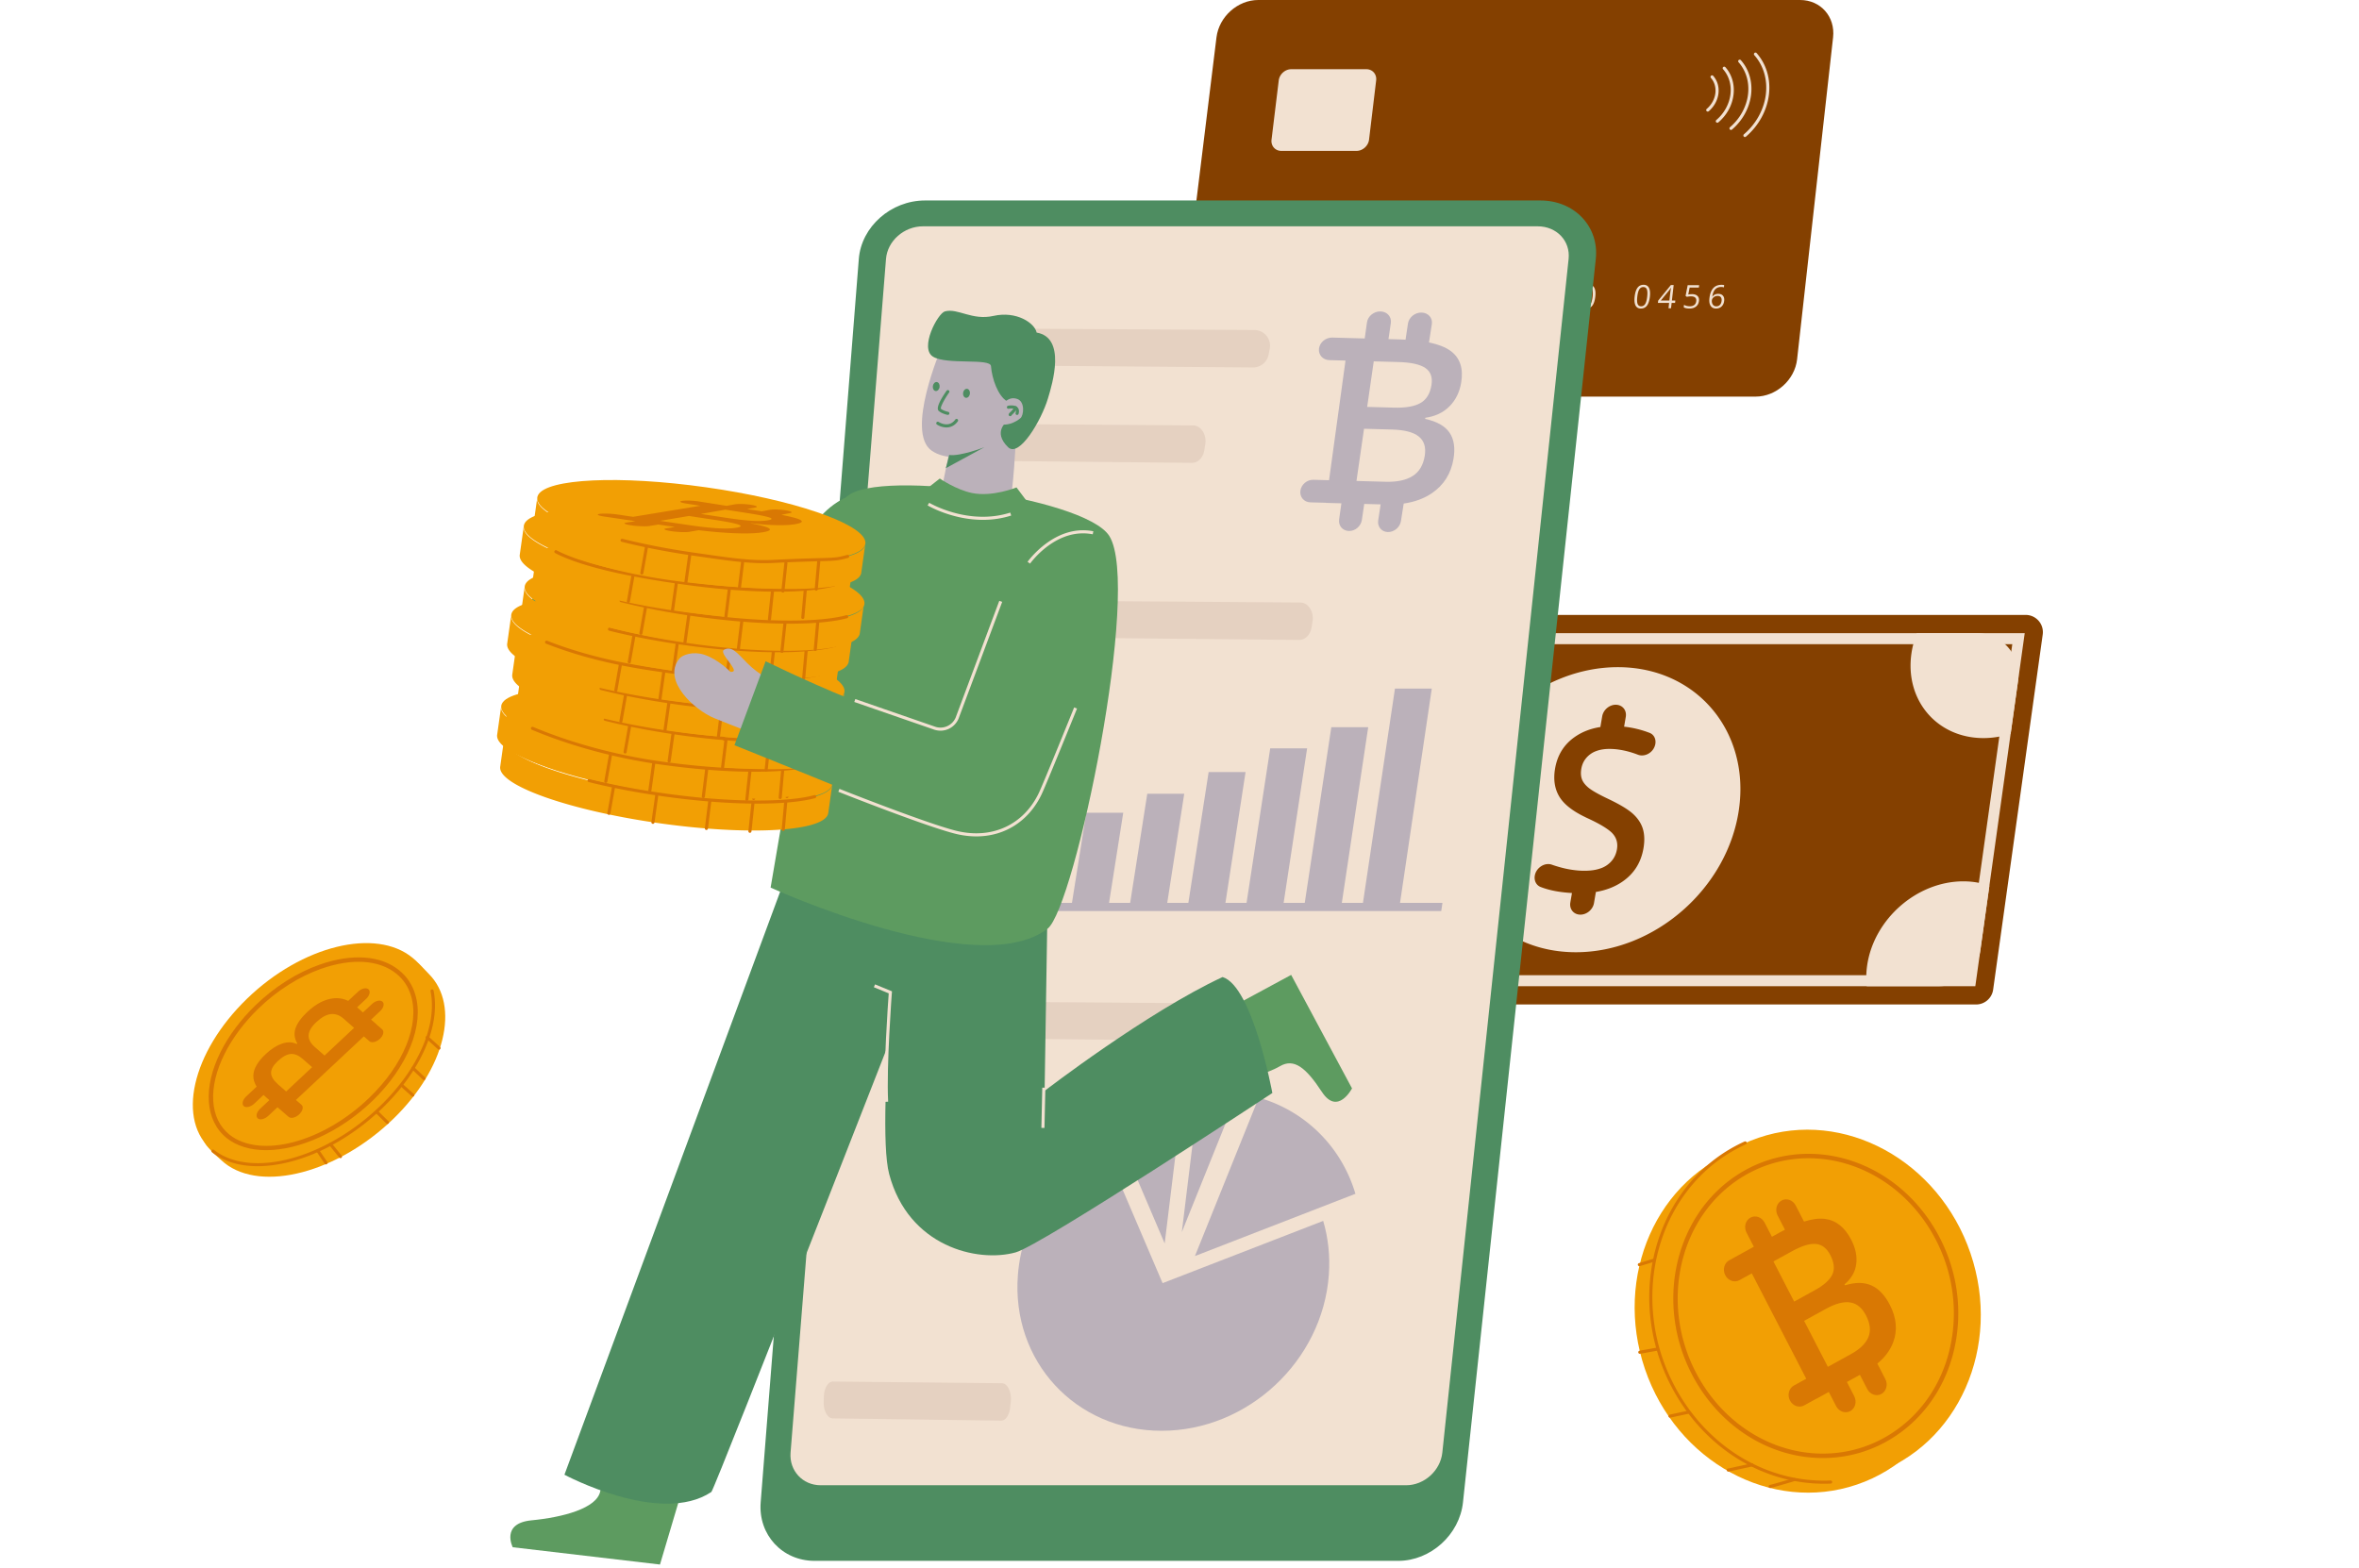
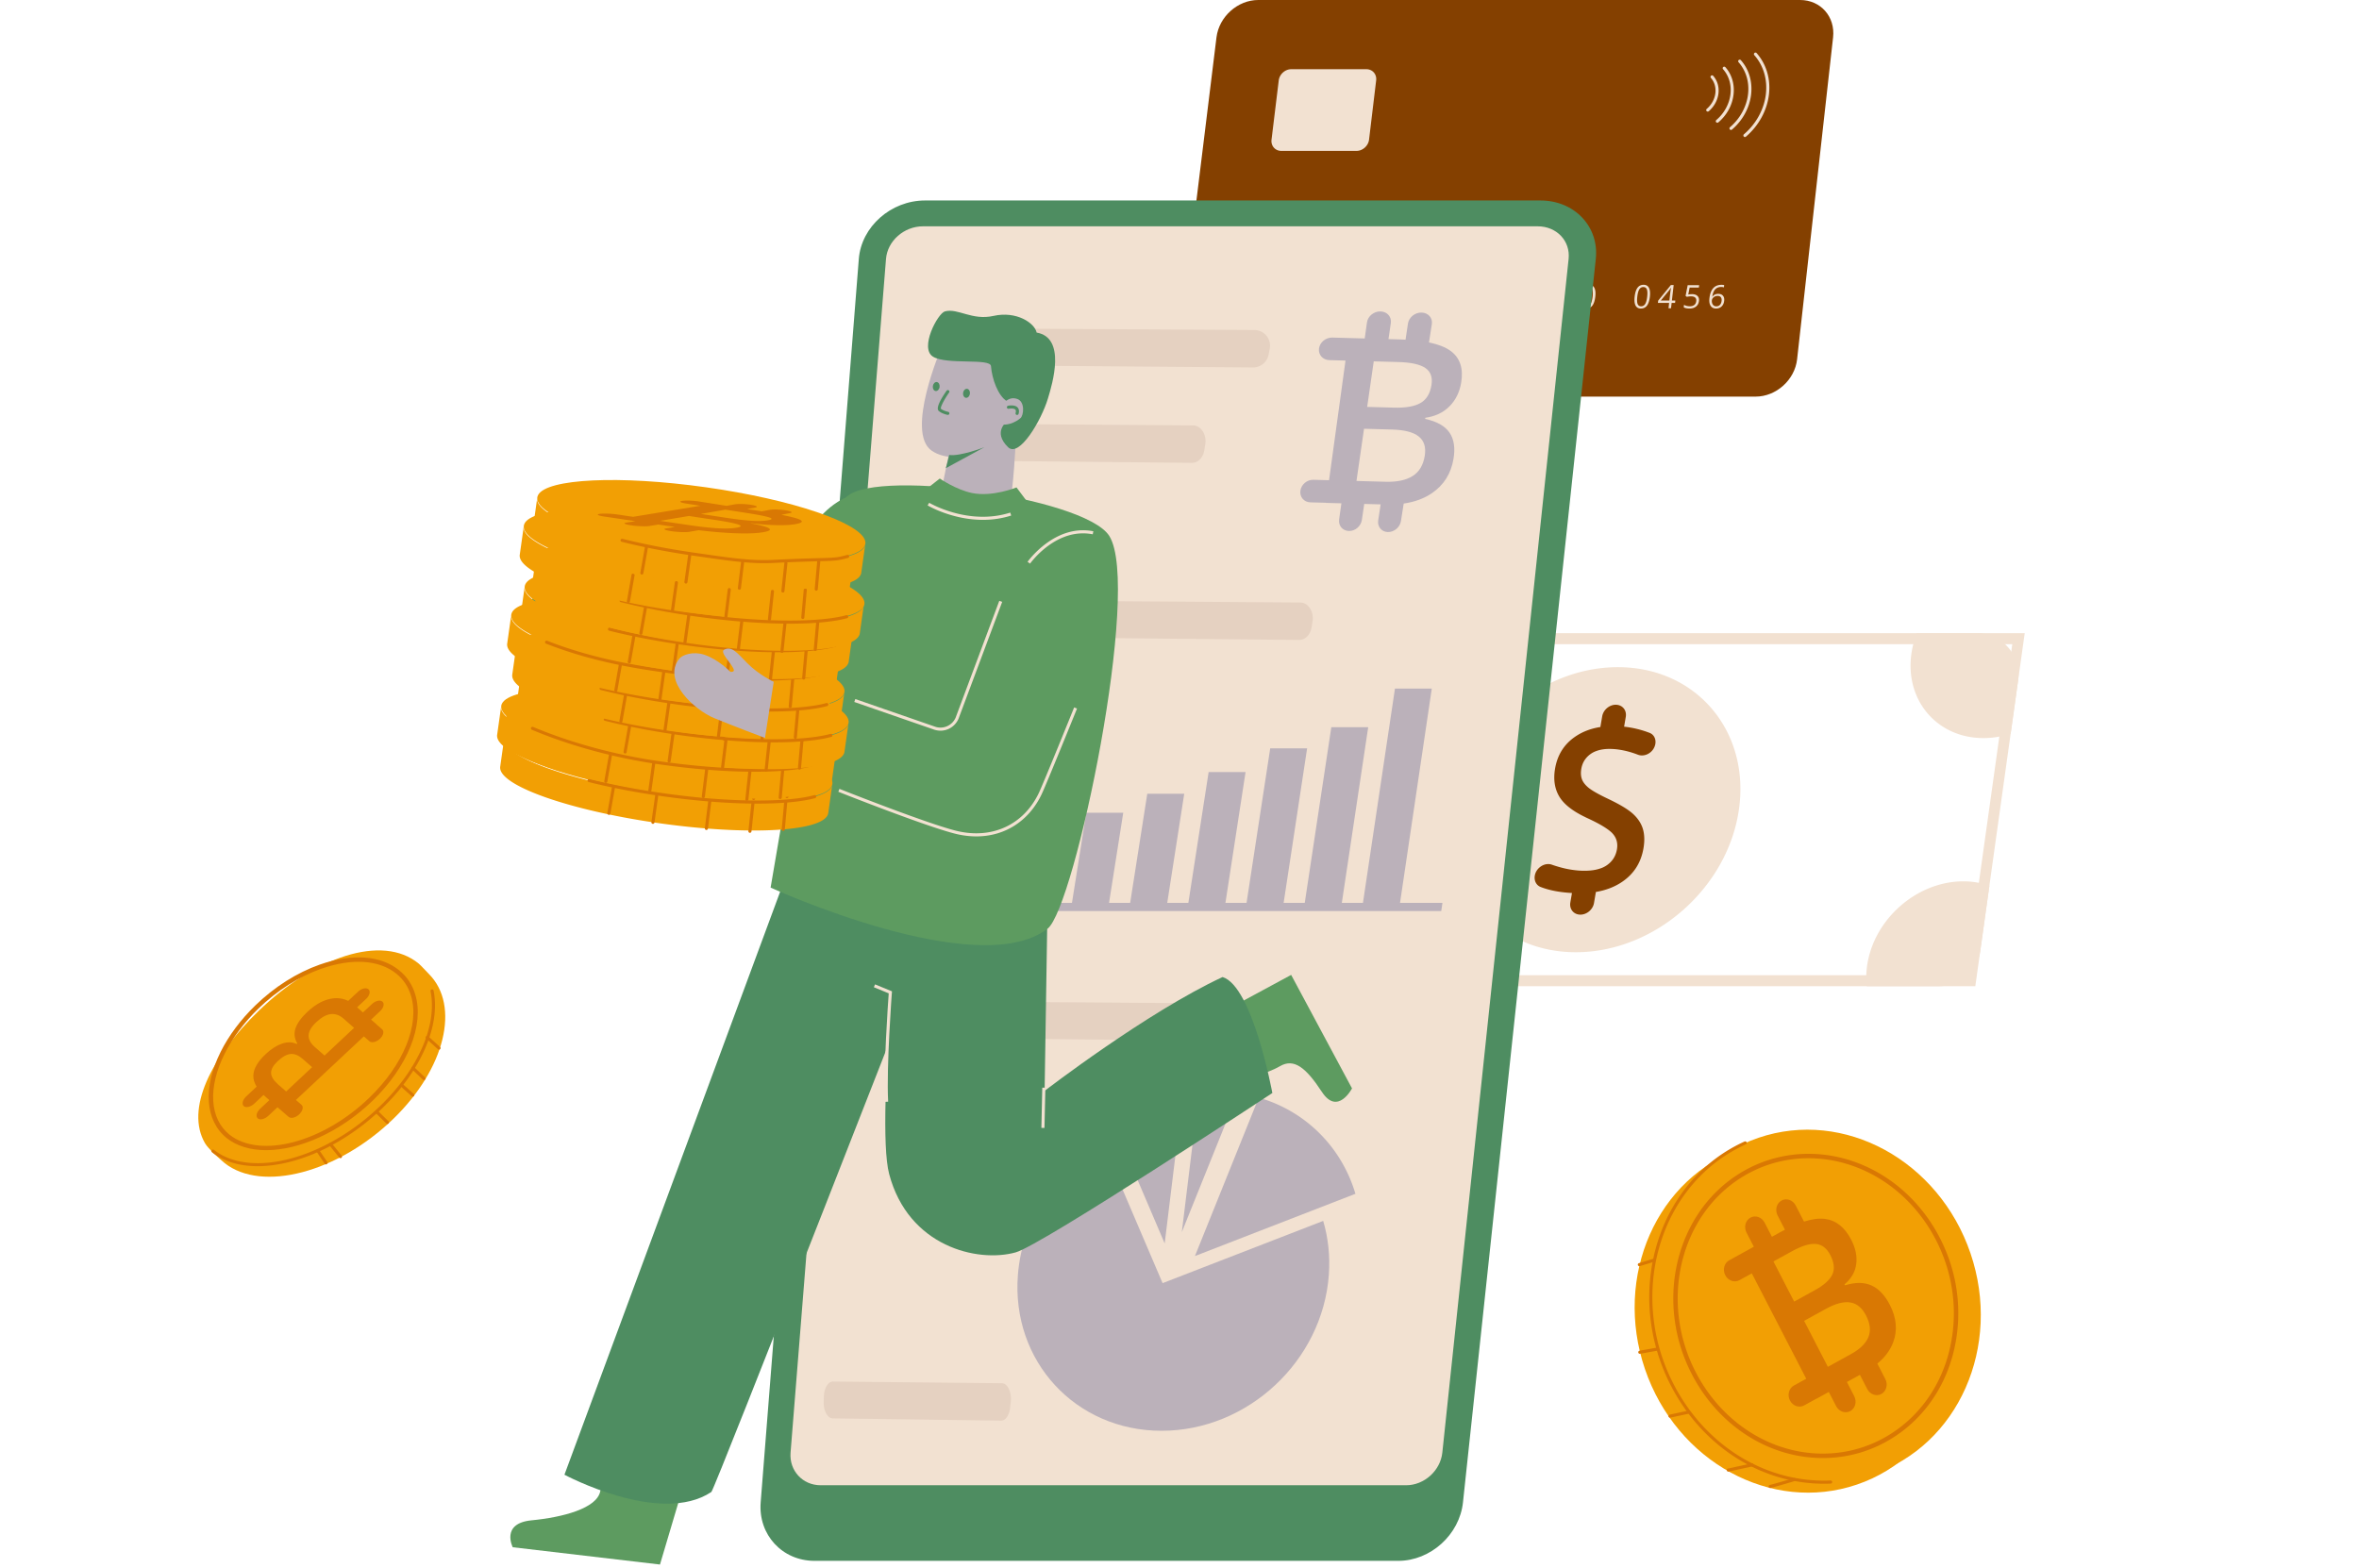
<svg xmlns="http://www.w3.org/2000/svg" width="534" height="355" fill="none">
  <path fill="#844000" d="M397.403 89.796H273.831c-4.672 0-7.993-3.787-7.419-8.459l8.959-72.878c.574-4.672 4.8-8.459 9.438-8.459h122.689c4.638 0 7.975 3.787 7.453 8.459l-8.144 72.878c-.522 4.672-4.732 8.459-9.404 8.459Z" />
  <path fill="#F2E1D1" d="M307.071 34.162h-17.015c-1.398 0-2.393-1.138-2.222-2.543l1.632-13.409c.171-1.404 1.441-2.543 2.837-2.543h16.99c1.396 0 2.391 1.138 2.223 2.543l-1.608 13.409c-.169 1.404-1.439 2.543-2.837 2.543Zm79.506-8.897a.35.35 0 0 1-.227-.616c1.091-.927 1.805-2.234 1.958-3.585.147-1.295-.214-2.51-1.016-3.422a.35.35 0 0 1 .525-.463c.935 1.062 1.355 2.47 1.186 3.964-.174 1.526-.976 3-2.2 4.04a.355.355 0 0 1-.226.082Zm8.418 5.756a.35.35 0 0 1-.227-.617c2.771-2.356 4.583-5.684 4.973-9.127.375-3.323-.557-6.445-2.623-8.79a.35.35 0 0 1 .525-.463c2.198 2.495 3.19 5.81 2.793 9.331-.409 3.62-2.31 7.111-5.215 9.582a.346.346 0 0 1-.226.084Zm-6.246-3.231a.35.35 0 0 1-.227-.617c1.782-1.516 2.949-3.655 3.201-5.869.242-2.13-.354-4.132-1.677-5.633a.35.35 0 0 1 .525-.463c1.455 1.652 2.111 3.845 1.847 6.175-.275 2.424-1.498 4.67-3.443 6.323a.346.346 0 0 1-.226.084Z" />
  <path fill="#F2E1D1" d="M391.842 29.418a.35.35 0 0 1-.227-.617c2.277-1.937 3.767-4.67 4.087-7.499.309-2.727-.454-5.289-2.149-7.212a.35.35 0 0 1 .525-.463c1.827 2.074 2.651 4.827 2.319 7.754-.34 3.003-1.917 5.902-4.329 7.953a.343.343 0 0 1-.226.084ZM284.069 69.785h-.578l.453-3.724c.038-.31.083-.603.136-.879-.056.05-.119.102-.187.157-.068.055-.38.287-.934.697l-.264-.408 1.511-1.069h.499l-.636 5.226Zm6.876 0h-3.429l.062-.51 1.542-1.384c.47-.424.783-.727.938-.908.155-.18.276-.357.364-.529.088-.172.143-.356.167-.554.034-.279-.024-.5-.173-.663-.149-.163-.373-.245-.673-.245a1.88 1.88 0 0 0-.628.107 2.844 2.844 0 0 0-.695.39l-.265-.404c.529-.4 1.076-.6 1.642-.6.49 0 .859.126 1.107.377.248.252.346.59.295 1.013-.04.331-.173.66-.397.983-.225.324-.621.734-1.191 1.23l-1.277 1.12-.004.028h2.684l-.069.55Zm5.925-3.995a1.35 1.35 0 0 1-.379.818c-.212.212-.494.354-.845.425l-.003.03c.412.051.706.185.883.4.177.213.243.494.201.843-.06.498-.278.881-.656 1.15-.378.267-.884.401-1.519.401-.276 0-.526-.02-.751-.063a2.342 2.342 0 0 1-.643-.22l.068-.565a3.155 3.155 0 0 0 1.408.344c.902 0 1.395-.354 1.481-1.062.077-.634-.382-.95-1.377-.95h-.514l.062-.512h.521c.407 0 .74-.09 1-.27.26-.18.409-.429.447-.749.031-.255-.032-.455-.19-.6-.157-.145-.386-.218-.685-.218-.228 0-.447.031-.657.093-.21.062-.454.177-.734.343l-.251-.4a2.89 2.89 0 0 1 .788-.398c.291-.096.591-.145.9-.145.507 0 .886.116 1.139.348.254.232.355.55.306.956Zm5.745 2.794h-.774l-.144 1.201h-.567l.145-1.201h-2.537l.062-.518 2.901-3.535h.628l-.422 3.513h.774l-.066.54Zm-1.276-.54.209-1.737c.041-.341.099-.726.175-1.155h-.029a6.319 6.319 0 0 1-.389.568l-1.91 2.323h1.944v.001Zm11.829-1.451c.549 0 .966.136 1.248.41.282.272.396.645.339 1.12-.065.54-.287.964-.667 1.272-.38.308-.873.461-1.477.461-.588 0-1.025-.094-1.312-.282l.068-.572c.154.107.351.191.591.252s.481.091.721.091c.418 0 .756-.099 1.011-.297.256-.198.406-.484.45-.858.087-.729-.315-1.094-1.208-1.094-.226 0-.532.034-.919.104l-.283-.197.488-2.445h2.593l-.065.547h-2.087l-.319 1.57c.281-.055.557-.082.828-.082Zm3.956.958c.122-1.027.412-1.795.872-2.304.459-.509 1.078-.763 1.858-.763.268 0 .478.023.627.068l-.061.511a1.944 1.944 0 0 0-.617-.089c-.559 0-1.006.175-1.343.524-.337.35-.563.898-.681 1.646h.043c.31-.41.748-.615 1.315-.615.468 0 .821.142 1.057.425.236.284.326.668.268 1.154-.064.543-.263.971-.596 1.281-.333.311-.752.467-1.256.467-.54 0-.944-.203-1.212-.61-.27-.405-.361-.97-.274-1.695Zm1.537 1.801c.338 0 .613-.107.825-.32.212-.213.342-.52.39-.924.041-.345-.013-.617-.164-.815-.15-.198-.397-.297-.742-.297a1.41 1.41 0 0 0-.604.132c-.189.088-.345.21-.47.365a.944.944 0 0 0-.216.482c-.029.245-.009.474.061.686.07.212.185.38.345.504.16.125.351.187.575.187Zm4.437.433 2.716-4.679h-2.843l.065-.547h3.471l-.056.475-2.696 4.75h-.657v.001Zm7.333-5.301c.475 0 .839.111 1.091.332.252.222.355.528.309.92a1.28 1.28 0 0 1-.322.703c-.185.212-.462.405-.832.58.4.201.675.414.828.637.152.223.211.481.176.774-.051.434-.243.78-.576 1.038-.333.26-.762.388-1.288.388-.557 0-.971-.122-1.241-.366-.271-.244-.38-.59-.327-1.038.071-.598.49-1.064 1.257-1.398-.306-.186-.518-.386-.635-.602a1.186 1.186 0 0 1-.128-.724c.045-.379.22-.68.526-.906.306-.225.694-.338 1.162-.338Zm-1.598 3.982c-.034.286.039.51.219.668.18.16.449.24.809.24.354 0 .641-.084.857-.25a.969.969 0 0 0 .377-.687.75.75 0 0 0-.206-.617c-.164-.18-.467-.354-.909-.524-.372.152-.649.321-.83.506a1.113 1.113 0 0 0-.317.664Zm1.534-3.499c-.297 0-.539.071-.725.214a.816.816 0 0 0-.321.572.743.743 0 0 0 .144.565c.122.157.363.315.722.472.357-.143.616-.297.777-.46a.967.967 0 0 0 .28-.577c.028-.24-.036-.432-.191-.574-.155-.14-.384-.212-.686-.212Zm13.851 1.823c-.239 2.044-1.148 3.067-2.728 3.067-.276 0-.492-.024-.648-.072l.06-.51c.183.061.396.092.639.092.571 0 1.022-.177 1.356-.53.334-.355.555-.898.667-1.629h-.043a1.502 1.502 0 0 1-.574.452 1.788 1.788 0 0 1-.75.155c-.461 0-.812-.138-1.05-.415-.239-.276-.329-.662-.271-1.158.064-.543.266-.972.606-1.287.34-.314.757-.472 1.252-.472.354 0 .654.091.897.273.244.182.417.448.519.797.101.351.124.763.068 1.237Zm-1.545-1.798c-.34 0-.616.11-.827.33-.211.218-.34.523-.385.914-.04.343.014.613.162.81.148.197.397.295.747.295.217 0 .421-.044.613-.132.192-.088.35-.209.472-.36a.94.94 0 0 0 .213-.48 1.57 1.57 0 0 0-.065-.693 1.015 1.015 0 0 0-.35-.5.918.918 0 0 0-.58-.184Zm5.752-.508c.475 0 .84.111 1.092.332.252.222.356.528.31.92-.03.256-.137.491-.321.703-.184.212-.461.405-.831.58.4.201.676.414.828.637.152.223.212.481.178.774-.051.434-.242.78-.574 1.038-.333.26-.762.388-1.287.388-.557 0-.971-.122-1.242-.366s-.381-.59-.329-1.038c.07-.598.488-1.064 1.255-1.398-.307-.186-.519-.386-.636-.602a1.187 1.187 0 0 1-.13-.724c.044-.379.22-.68.525-.906.305-.225.694-.338 1.162-.338Zm-1.592 3.982c-.033.286.04.51.22.668.18.16.449.24.809.24.354 0 .64-.084.857-.25a.968.968 0 0 0 .376-.687.75.75 0 0 0-.207-.617c-.165-.18-.468-.354-.909-.524-.372.152-.648.321-.83.506-.18.185-.286.406-.316.664Zm1.529-3.499c-.297 0-.539.071-.724.214a.815.815 0 0 0-.32.572.744.744 0 0 0 .145.565c.122.157.363.315.723.472.357-.143.615-.297.776-.46a.96.96 0 0 0 .279-.577c.028-.24-.036-.432-.192-.574-.156-.14-.385-.212-.687-.212Zm7.136 1.823c-.237 2.044-1.145 3.067-2.725 3.067-.276 0-.492-.024-.648-.072l.059-.51c.183.061.396.092.639.092.571 0 1.022-.177 1.355-.53.333-.355.555-.898.665-1.629h-.043a1.507 1.507 0 0 1-.573.452 1.788 1.788 0 0 1-.75.155c-.461 0-.812-.138-1.051-.415-.239-.276-.33-.662-.272-1.158.063-.543.265-.972.604-1.287.34-.314.757-.472 1.252-.472.354 0 .654.091.897.273.244.182.417.448.519.797.103.351.127.763.072 1.237Zm-1.547-1.798c-.34 0-.616.11-.827.33-.211.218-.339.523-.385.914-.04.343.014.613.163.81.148.197.397.295.747.295.217 0 .421-.044.613-.132.192-.088.35-.209.472-.36a.94.94 0 0 0 .213-.48c.029-.25.007-.48-.066-.693a1.028 1.028 0 0 0-.35-.5.92.92 0 0 0-.58-.184Zm7.17 2.173c-.104.903-.324 1.578-.66 2.023-.336.445-.796.668-1.382.668-.561 0-.962-.228-1.202-.685-.24-.456-.309-1.126-.206-2.007.105-.91.325-1.586.659-2.027.334-.44.791-.66 1.371-.66.566 0 .97.23 1.21.69.24.46.311 1.126.21 1.998Zm-2.851 0c-.088.76-.063 1.314.076 1.66.139.346.403.52.793.52.395 0 .701-.176.919-.527.218-.352.37-.902.457-1.653.087-.75.062-1.3-.075-1.649s-.402-.524-.797-.524c-.39 0-.694.172-.912.517-.22.344-.373.896-.461 1.656Zm15.21 0c-.103.903-.323 1.578-.658 2.023-.336.445-.796.668-1.381.668-.561 0-.962-.228-1.203-.685-.24-.456-.31-1.126-.208-2.007.104-.91.324-1.586.657-2.027.333-.44.79-.66 1.371-.66.566 0 .97.23 1.211.69.24.46.311 1.126.211 1.998Zm-2.851 0c-.087.76-.061 1.314.077 1.66.139.347.403.52.793.52.395 0 .701-.176.919-.527.218-.352.369-.902.455-1.653.086-.75.061-1.3-.077-1.649-.137-.349-.403-.524-.798-.524-.39 0-.694.172-.912.517-.217.344-.37.896-.457 1.656Zm8.546 1.419h-.774l-.137 1.201h-.567l.137-1.201h-2.537l.059-.518 2.88-3.535h.628l-.401 3.513h.774l-.062.54Zm-1.28-.54.198-1.737c.039-.341.095-.726.168-1.155h-.029c-.14.229-.269.418-.386.568l-1.896 2.323h1.945v.001Zm5.101-1.451c.549 0 .966.136 1.25.41.284.272.399.645.345 1.12-.061.54-.282.964-.66 1.272-.378.307-.871.461-1.475.461-.588 0-1.025-.094-1.313-.282l.065-.572c.155.107.352.191.592.252s.481.091.721.091c.418 0 .755-.099 1.01-.297.254-.198.403-.484.445-.858.083-.729-.322-1.094-1.214-1.094-.226 0-.532.034-.918.104l-.284-.197.475-2.445h2.593l-.062.547h-2.087l-.311 1.57a4.39 4.39 0 0 1 .828-.082Zm3.96.958c.117-1.027.402-1.795.859-2.304.456-.509 1.074-.763 1.854-.763.268 0 .478.023.627.068l-.058.511a1.946 1.946 0 0 0-.618-.089c-.559 0-1.005.175-1.34.524-.335.35-.558.898-.672 1.646h.043c.308-.41.745-.615 1.311-.615.468 0 .822.142 1.06.425.238.284.329.668.274 1.154-.061.543-.258.971-.589 1.281-.331.311-.75.467-1.254.467-.54 0-.945-.203-1.216-.61-.269-.405-.363-.97-.281-1.695Zm1.548 1.801c.338 0 .613-.107.823-.32.211-.213.339-.52.385-.924.039-.345-.017-.617-.168-.815-.151-.198-.399-.297-.744-.297-.214 0-.415.044-.604.132a1.29 1.29 0 0 0-.468.365.94.94 0 0 0-.214.482 1.56 1.56 0 0 0 .065.686c.071.212.187.38.348.504a.912.912 0 0 0 .577.187Z" />
-   <path fill="#844000" d="M447.32 227.419H259.242l13.677-88.2h185.622a3.9 3.9 0 0 1 3.862 4.439l-11.221 80.401a3.9 3.9 0 0 1-3.862 3.36Z" />
  <path fill="#F2E1D1" d="m276.391 143.36-12.366 79.918h183.124l11.18-79.918H276.391Zm168.623 77.434H266.893l11.582-74.95h177.04l-10.501 74.95Z" />
  <path fill="#BBB1BA" d="M300.676 147.989c-1.612 10.557-11.431 19.118-21.936 19.118-1.219 0-2.388-.116-3.499-.339a15.576 15.576 0 0 1-2.372-.646l3.522-22.761h24.424c.082.811.103 1.639.065 2.484a18.607 18.607 0 0 1-.204 2.144Z" />
  <path fill="#F2E1D1" d="m456.827 154.099-1.682 12.022c-.837.273-1.691.489-2.562.646a19.28 19.28 0 0 1-3.59.339c-10.505 0-17.81-8.561-16.312-19.118.103-.729.246-1.441.428-2.145.21-.845.476-1.673.797-2.484h13.58c5.729.001 10.135 5.066 9.341 10.74Z" />
  <path fill="#BBB1BA" d="M289.888 218.649a19.213 19.213 0 0 1-.452 2.145c-.22.845-.497 1.681-.826 2.484h-24.583l3.521-22.753a18.48 18.48 0 0 1 2.578-.646 19.4 19.4 0 0 1 3.613-.339c10.533-.001 17.759 8.561 16.149 19.109Z" />
  <path fill="#F2E1D1" d="m450.332 200.525-2.046 14.628a9.432 9.432 0 0 1-9.341 8.125h-16.379a16.699 16.699 0 0 1-.094-2.484c.017-.704.077-1.416.18-2.145 1.497-10.549 11.254-19.11 21.787-19.11 1.214 0 2.388.116 3.505.339a15 15 0 0 1 2.388.647Zm-56.703-17.206c-2.579 17.822-19.103 32.27-36.909 32.27-17.805 0-30.073-14.448-27.401-32.27 2.672-17.822 19.197-32.27 36.909-32.27s29.98 14.448 27.401 32.27Z" />
  <path fill="#844000" d="M371.893 187.67c-.373-1.241-1.11-2.361-2.191-3.367-1.017-.939-2.661-1.959-4.909-3.068-.154-.078-.309-.147-.462-.226-2.127-1.003-3.611-1.814-4.449-2.441a.485.485 0 0 1-.099-.068c-.81-.626-1.356-1.283-1.646-1.972-.279-.697-.342-1.521-.178-2.479.239-1.395.938-2.499 2.08-3.33.391-.28.819-.512 1.302-.678.93-.351 2.032-.512 3.314-.481.682.016 1.385.08 2.096.199 1.289.208 2.634.576 4.033 1.114 1.262.479 2.83-.138 3.571-1.446l.014-.028c.77-1.373.349-2.979-.964-3.478a22.96 22.96 0 0 0-5.761-1.398l.378-2.213c.127-.744-.054-1.421-.458-1.925-.406-.495-1.018-.809-1.756-.826-1.465-.035-2.869 1.136-3.123 2.624l-.414 2.418c-2.187.34-4.1 1.078-5.76 2.225-2.47 1.715-3.965 4.107-4.493 7.185-.422 2.455-.1 4.573.966 6.354 1.016 1.696 2.951 3.227 5.803 4.602.153.078.307.157.462.226 1.925.886 3.411 1.688 4.456 2.413.589.406 1.054.782 1.363 1.144.871.983 1.189 2.167.954 3.543-.26 1.525-1.022 2.73-2.305 3.615a5.808 5.808 0 0 1-1.557.747c-1.083.366-2.391.522-3.925.485a16.638 16.638 0 0 1-1.514-.102 21.901 21.901 0 0 1-3.62-.703c-.62-.174-1.22-.356-1.805-.566a2.43 2.43 0 0 0-.765-.14c-1.414-.033-2.843 1.1-3.104 2.615-.193 1.125.315 2.165 1.296 2.562 1.958.765 4.321 1.223 7.118 1.374l-.368 2.148c-.255 1.488.742 2.716 2.213 2.751 1.48.035 2.888-1.135 3.142-2.624l.429-2.511c2.266-.385 4.243-1.14 5.933-2.286 2.676-1.813 4.286-4.352 4.842-7.625.283-1.664.234-3.122-.139-4.363Z" />
  <path fill="#F29F04" d="M58.586 228.838c12.456-12.055 27.892-17.519 36.21-10.663.379.303 1.989 2.035 2.322 2.371 7.057 7.132 3.717 21.355-8.126 32.81-12.503 12.106-29.658 16.663-38.133 9.978-1.14-.925-3.745-3.279-4.451-4.498-4.477-7.733 1.33-19.489 12.178-29.998Z" />
-   <path fill="#F29F04" d="M55.923 226.102c12.456-12.055 29.147-16.107 37.465-9.251 8.42 6.745 5.341 21.775-7.059 33.77-12.503 12.106-29.658 16.663-38.133 9.978-8.373-6.797-4.831-22.331 7.727-34.497Z" />
  <path fill="#D97803" d="M60.244 260.402c-3.486 0-6.585-.881-8.931-2.737-4.892-3.95-5.411-11.435-1.36-19.534 1.836-3.674 4.55-7.306 7.852-10.503 4.35-4.212 9.389-7.406 14.568-9.236 7.289-2.568 13.849-2.096 17.996 1.296 1.759 1.424 2.985 3.278 3.644 5.51 2.063 6.905-1.73 16.326-9.658 23.998-7.397 7.161-16.641 11.206-24.111 11.206ZM58.5 228.346c-3.221 3.119-5.866 6.657-7.652 10.232-3.83 7.656-3.411 14.671 1.09 18.307 6.988 5.53 21.22 1.761 31.722-8.408 7.665-7.415 11.352-16.441 9.395-22.994-.6-2.036-1.716-3.725-3.315-5.02-3.875-3.168-10.083-3.578-17.032-1.128-5.047 1.782-9.96 4.898-14.208 9.011Z" />
  <path fill="#D97803" d="M66.891 232.827c-.385 1.169-.249 2.303.41 3.403l-.146.136c-.969-.474-2.065-.506-3.29-.095-1.225.411-2.457 1.198-3.699 2.362-1.844 1.728-2.785 3.361-2.822 4.895-.019.816.237 1.647.751 2.493l-2.369 2.222c-.807.757-1.05 1.735-.544 2.183.508.448 1.574.196 2.381-.561l2.097-1.966c.132.126.26.252.405.378l.906.795-2.084 1.954c-.807.757-1.049 1.732-.539 2.177.51.445 1.578.191 2.385-.566l2.084-1.954 1.255 1.089 1.268 1.096c.513.442 1.581.188 2.386-.567.805-.754 1.041-1.723.528-2.165l-1.268-1.097 15.373-14.397 1.266 1.099c.512.443 1.572.198 2.368-.547.795-.744 1.024-1.706.513-2.149l-1.266-1.099.014-.014-1.252-1.092 2.053-1.921c.794-.742 1.024-1.705.515-2.151-.508-.447-1.563-.207-2.357.535l-2.054 1.921-1.32-1.165 2.054-1.921c.794-.742 1.027-1.708.52-2.157-.506-.449-1.559-.212-2.353.531l-2.239 2.094c-1.087-.534-2.263-.725-3.534-.556-1.908.253-3.81 1.267-5.708 3.044-1.405 1.32-2.302 2.564-2.688 3.733Zm-4.019 12.618c-.993-.875-1.493-1.724-1.502-2.546-.008-.822.487-1.702 1.486-2.638 1.105-1.036 2.098-1.581 2.98-1.638.881-.057 1.78.321 2.698 1.132l2.117 1.859-5.873 5.503-.798-.698-1.108-.974Zm12.042-15.851c1.02-.103 1.988.253 2.905 1.065l1.54 1.357.796.699-6.69 6.264-2.228-1.957c-.973-.86-1.43-1.751-1.376-2.671.055-.921.633-1.896 1.732-2.925 1.194-1.119 2.301-1.729 3.321-1.832Z" />
  <path fill="#D97803" d="M58.319 264.031c-4.037 0-7.625-1.017-10.34-3.159a.35.35 0 0 1 .433-.549c8.325 6.565 25.224 2.101 37.673-9.954 8.566-8.286 12.926-18.228 11.38-25.947a.349.349 0 1 1 .686-.137c1.592 7.949-2.846 18.137-11.58 26.587-8.678 8.403-19.52 13.158-28.252 13.159Z" />
  <path fill="#D97803" d="M95.969 244.53a.346.346 0 0 1-.24-.095l-2.48-2.339a.35.35 0 0 1 .48-.51l2.48 2.339a.35.35 0 0 1-.24.605Zm-2.532 3.756a.342.342 0 0 1-.232-.088l-2.452-2.183a.35.35 0 1 1 .465-.523l2.452 2.183a.35.35 0 0 1-.233.611Zm-5.743 6.183a.341.341 0 0 1-.246-.102l-2.377-2.358a.347.347 0 0 1-.002-.494.347.347 0 0 1 .494-.002l2.377 2.358a.347.347 0 0 1 .002.494.344.344 0 0 1-.248.104Zm-10.624 7.738a.353.353 0 0 1-.272-.129l-2.236-2.762a.35.35 0 0 1 .545-.441l2.236 2.762a.352.352 0 0 1-.052.493.357.357 0 0 1-.22.077Zm-3.289 1.419a.35.35 0 0 1-.29-.155l-1.792-2.682a.35.35 0 1 1 .582-.388l1.791 2.682a.35.35 0 0 1-.29.543Zm25.595-25.976a.343.343 0 0 1-.235-.091l-2.657-2.413a.35.35 0 1 1 .471-.517l2.657 2.413a.35.35 0 0 1-.236.608Z" />
  <path fill="#F29F04" d="M420.333 336.119c19.345-6.577 29.23-28.961 22.078-49.997-7.151-21.035-28.632-32.756-47.977-26.178-19.345 6.577-29.23 28.961-22.078 49.996 7.151 21.036 28.632 32.756 47.977 26.179Z" />
  <path fill="#F29F04" d="M423.983 333.77c19.346-6.577 29.23-28.961 22.079-49.997-7.152-21.035-28.632-32.756-47.978-26.179-19.345 6.578-29.23 28.962-22.078 49.997 7.152 21.036 28.632 32.756 47.977 26.179Z" />
  <path fill="#D97803" d="M412.604 330.105c-11.806 0-23.007-6.87-29.211-18.189-9.17-16.729-4.243-37.634 10.982-46.601 10.06-5.925 22.634-5.369 32.813 1.446 4.691 3.141 8.658 7.514 11.471 12.646 3.72 6.785 5.244 14.375 4.408 21.949-1.171 10.596-6.781 19.581-15.391 24.651a29.325 29.325 0 0 1-11.638 3.903 30.254 30.254 0 0 1-3.434.195Zm-3.202-67.873a28.516 28.516 0 0 0-14.519 3.944c-14.765 8.695-19.526 28.998-10.613 45.259 6.607 12.055 19.03 18.914 31.655 17.482a28.325 28.325 0 0 0 11.243-3.771c8.336-4.909 13.768-13.62 14.904-23.899.813-7.369-.671-14.755-4.291-21.359-2.735-4.991-6.591-9.243-11.15-12.296-5.319-3.562-11.312-5.36-17.229-5.36Z" />
  <path fill="#D97803" d="M423.618 291.024c-1.652-.737-3.641-.743-5.967-.021l-.116-.225c1.522-1.261 2.405-2.777 2.648-4.548.243-1.77-.13-3.614-1.121-5.533-1.47-2.848-3.465-4.426-5.982-4.735-1.34-.164-2.915.049-4.71.615l-1.884-3.648c-.641-1.242-2.078-1.744-3.209-1.121-1.131.623-1.528 2.134-.887 3.376l1.667 3.229c-.311.161-.618.315-.938.492l-2.015 1.109-1.657-3.21c-.641-1.242-2.078-1.744-3.209-1.121-1.131.623-1.528 2.134-.887 3.376l1.657 3.21-2.777 1.529-2.801 1.542c-1.131.622-1.528 2.134-.887 3.376s2.078 1.744 3.209 1.121l2.801-1.542 12.318 23.858-2.801 1.542c-1.131.623-1.528 2.134-.887 3.376s2.078 1.744 3.209 1.121l2.801-1.542.012.022 2.777-1.529 1.657 3.21c.641 1.242 2.078 1.744 3.209 1.121 1.131-.623 1.528-2.134.887-3.376l-1.657-3.21 2.943-1.62 1.657 3.21c.641 1.242 2.078 1.744 3.209 1.121 1.131-.623 1.528-2.134.887-3.376l-1.806-3.498c1.709-1.418 2.913-3.023 3.588-4.824 1.014-2.705.759-5.534-.766-8.487-1.13-2.19-2.521-3.652-4.172-4.39Zm-17.93-7.758c2.212-1.217 4.004-1.761 5.377-1.631 1.373.13 2.458.967 3.255 2.51.882 1.709 1.037 3.179.462 4.409-.575 1.231-1.886 2.41-3.933 3.537l-4.709 2.593-4.69-9.084 1.772-.975 2.466-1.359Zm17.25 19.481c-.599 1.437-1.923 2.719-3.97 3.846l-3.429 1.888-1.772.975-5.375-10.411 4.956-2.728c2.17-1.195 4.001-1.673 5.491-1.435 1.491.238 2.677 1.212 3.559 2.921.959 1.86 1.14 3.507.54 4.944Z" />
  <path fill="#D97803" d="M412.912 335.925c-13.936 0-26.926-8.039-34.173-21.263-10.723-19.563-4.969-44.004 12.827-54.484a35.032 35.032 0 0 1 3.347-1.736.353.353 0 0 1 .464.175.352.352 0 0 1-.175.464 34.207 34.207 0 0 0-3.28 1.701c-17.474 10.29-23.112 34.31-12.569 53.545 7.378 13.463 20.799 21.46 35.034 20.868.177 0 .356.142.364.335a.35.35 0 0 1-.335.364c-.502.021-1.005.031-1.504.031Z" />
  <path fill="#D97803" d="M400.706 336.895a.35.35 0 0 1-.076-.691c.857-.19 5.402-1.544 5.448-1.557.185-.059.38.05.435.235a.349.349 0 0 1-.235.435c-.188.057-4.614 1.374-5.495 1.57a.348.348 0 0 1-.077.008Zm-9.479-3.713a.35.35 0 0 1-.075-.691l5.374-1.173a.348.348 0 0 1 .416.268.349.349 0 0 1-.268.416l-5.374 1.173a.348.348 0 0 1-.073.007Zm-13.189-12.214a.35.35 0 0 1-.073-.691l4.104-.88a.347.347 0 0 1 .415.269.348.348 0 0 1-.268.415l-4.103.88a.395.395 0 0 1-.075.007Zm-6.842-14.461a.35.35 0 0 1-.062-.694l3.81-.685a.35.35 0 0 1 .123.689l-3.811.685a.292.292 0 0 1-.06.005Zm-.098-19.835a.35.35 0 0 1-.102-.685l3.225-.978a.35.35 0 1 1 .203.669l-3.225.978a.318.318 0 0 1-.101.016Z" />
  <path fill="#4E8D61" d="M316.521 353.384h-132.14c-7.309 0-12.766-5.925-12.189-13.234l22.216-281.529c.577-7.309 7.29-13.234 14.995-13.234H348.7c7.705 0 13.318 5.925 12.537 13.234L331.169 340.15c-.782 7.309-7.34 13.234-14.648 13.234Z" />
  <path fill="#F2E1D1" d="M185.771 336.269c-4.083 0-7.14-3.311-6.814-7.382L200.562 58.62c.326-4.071 4.078-7.382 8.365-7.382h139.161c4.287 0 7.425 3.311 6.994 7.382l-28.587 270.267c-.431 4.071-4.103 7.382-8.186 7.382H185.771Z" />
  <path fill="#BBB1BA" d="M328.107 97.926c-1.034-1.489-2.867-2.517-5.498-3.085l.041-.255c2.243-.314 4.065-1.178 5.466-2.591 1.405-1.413 2.289-3.207 2.65-5.384.535-3.23-.275-5.627-2.435-7.19-1.154-.832-2.783-1.458-4.858-1.889l.647-4.14c.22-1.409-.814-2.585-2.309-2.626-1.495-.042-2.88 1.067-3.092 2.477l-.552 3.664c-.401-.02-.795-.044-1.216-.056l-2.647-.073.534-3.643c.207-1.41-.838-2.586-2.333-2.627-1.495-.042-2.868 1.068-3.067 2.478l-.513 3.644-3.647-.101-3.679-.102c-1.485-.041-2.838 1.069-3.022 2.479-.184 1.41.864 2.587 2.341 2.628l3.659.101-3.725 27.088-3.555-.097c-1.435-.039-2.748 1.072-2.933 2.483-.185 1.41.822 2.585 2.249 2.624l3.535.096-.003.025 3.504.096-.518 3.643c-.2 1.41.787 2.584 2.204 2.623 1.418.039 2.736-1.073 2.944-2.482l.537-3.643 3.715.101-.552 3.642c-.214 1.409.762 2.583 2.18 2.622 1.418.039 2.747-1.072 2.969-2.481l.624-3.969c2.468-.356 4.603-1.134 6.39-2.354 2.693-1.831 4.323-4.42 4.884-7.77.417-2.481.111-4.467-.919-5.956Zm-11.599-15.962c2.89.08 4.938.53 6.144 1.349 1.204.819 1.665 2.105 1.387 3.856-.308 1.939-1.136 3.296-2.483 4.07-1.345.775-3.34 1.125-5.987 1.052l-6.086-.168 1.486-10.312 2.315.064 3.224.089Zm3.276 25.803c-1.481.942-3.52 1.377-6.12 1.306l-4.353-.119-2.249-.062 1.708-11.818 6.37.175c2.79.077 4.797.602 6.017 1.575 1.218.973 1.671 2.428 1.36 4.367-.337 2.11-1.249 3.635-2.733 4.576Z" />
  <path fill="#E5D1C1" d="m213.931 77.658-.083 1.217a3.561 3.561 0 0 0 3.525 3.802l66.265.513a3.562 3.562 0 0 0 3.52-2.863l.27-1.35a3.56 3.56 0 0 0-3.472-4.259l-66.452-.38a3.562 3.562 0 0 0-3.573 3.32Zm.547 21.6-.065 1.217c-.11 2.046 1.171 3.786 2.799 3.802l52.612.513c1.356.013 2.528-1.188 2.794-2.863l.214-1.35c.349-2.195-.979-4.247-2.756-4.26l-52.761-.38c-1.493-.01-2.736 1.444-2.837 3.321Zm8.893 130.87-.066 1.217c-.11 2.046 1.171 3.786 2.799 3.802l52.612.513c1.356.013 2.529-1.188 2.794-2.863l.214-1.35c.349-2.195-.979-4.247-2.756-4.259l-52.761-.38c-1.492-.01-2.735 1.444-2.836 3.32Zm-36.866 85.977-.047 1.217c-.08 2.046.849 3.786 2.029 3.802l38.133.513c.983.013 1.833-1.188 2.025-2.863l.155-1.35c.253-2.195-.709-4.247-1.998-4.259l-38.241-.38c-1.082-.011-1.982 1.443-2.056 3.32Zm52.256-176.753-.065 1.217c-.11 2.046 1.171 3.786 2.799 3.802l52.612.513c1.356.013 2.529-1.188 2.794-2.863l.215-1.35c.349-2.195-.979-4.247-2.756-4.259l-52.76-.38c-1.496-.011-2.738 1.443-2.839 3.32Z" />
  <path fill="#BBB1BA" d="M251.052 204.409h-8.394l3.239-20.403h8.37l-3.215 20.403Zm13.174 0h-8.394l3.875-24.705h8.365l-3.846 24.705Zm13.174 0h-8.394l4.591-29.619h8.359l-4.556 29.619Zm13.174 0h-8.394l5.356-34.982h8.353l-5.315 34.982Zm13.173 0h-8.393l6.013-39.761h8.348l-5.968 39.761Zm13.174 0h-8.394l7.246-48.509h8.337l-7.189 48.509Zm9.331 1.855h-94.117l.297-1.855h94.092l-.272 1.855Zm-25.447 82.373c-1.412 19.499-18.358 35.3-37.857 35.3-19.493 0-34.059-15.801-32.527-35.3.999-12.719 8.576-23.872 19.096-30.087l13.656 31.961 36.355-14.093c1.125 3.808 1.588 7.924 1.277 12.219Z" />
  <path fill="#BBB1BA" d="m281.975 243.078-14.448 35.872 4.53-37.168c.185-.006.376-.006.561-.006a33.715 33.715 0 0 1 9.357 1.302Zm24.847 27.206-36.328 14.093 14.443-35.871c10.633 3.05 18.769 11.229 21.885 21.778Zm-38.634-25.933-4.542 37.168-13.642-31.961c5.432-3.211 11.667-5.105 18.184-5.207Z" />
  <path fill="#F29F04" d="M176.254 158.769c.02-.1.03-.19.03-.29v.29h-.03Z" />
  <path fill="#5D9B60" d="M131.604 120.202s28.683 24.157 34.834 21.703c6.151-2.454 14.012-18.337 18.805-24.353 2.64-3.314 9.225-8.582 16.319-4.571 7.094 4.011 4.61 17.046 2.627 21.232-2.025 4.274-18.184 23.568-20.54 25.652-3.777 3.342-18.875 9.693-29.618 4.673-10.743-5.02-34.296-27.889-34.296-27.889l11.869-16.447Zm24.791 210.445-6.999 23.57-33.328-3.914s-2.784-5.416 4.262-6.095c6.986-.673 14.771-2.679 15.546-6.571.775-3.891 3.64-8.973 3.64-8.973l16.879 1.983Z" />
  <path fill="#4E8D61" d="m183.989 181.917-56.218 151.968s21.682 11.634 33.256 3.905c.729-.487 50.952-129.132 50.952-129.132l6.361-18.665-34.351-8.076Z" />
  <path fill="#5D9B60" d="m272.334 231.498 19.941-10.778 13.776 25.696s-3.244 6.258-6.822.789c-3.628-5.546-6.333-7.661-9.496-5.812-3.163 1.848-8.429 2.981-8.429 2.981l-8.97-12.876Z" />
  <path fill="#4E8D61" d="M204.935 192.06s-6.936 61.351-3.656 73.751c4.343 16.416 19.987 20.143 28.644 17.731 5.883-1.639 58.095-36.082 58.095-36.082s-4.439-24.157-11.266-26.255c-17.182 7.985-40.286 25.776-40.286 25.776l.799-50.827-32.33-4.094Z" />
  <path fill="#F2E1D1" d="m235.938 246.248-.204 9.107.699.015.203-9.107-.698-.015Zm-35.588 3.218c-.392-7.437.672-22.435.828-24.567l-3.364-1.387.266-.647 3.835 1.579-.02.253c-.013.167-1.264 16.8-.846 24.732l-.699.037Z" />
  <path fill="#5D9B60" d="M174.441 200.954s46.871 21.459 62.682 9.318c6.194-4.756 21.318-77.365 13.977-88.941-5.651-8.911-55.412-15.689-59.929-8.259-2.674 4.397-16.73 87.882-16.73 87.882Z" />
  <path fill="#F29F04" d="M115.428 156.506c-.014.099-.017.19-.011.291l-.03-.004.041-.287ZM188.4 177.65l-.907 6.426a1.41 1.41 0 0 1-.07.283c-1.303 3.937-18.087 4.859-38.128 2.029-20.031-2.829-35.903-8.362-36.076-12.507a1.41 1.41 0 0 1 .011-.291l.907-6.426c-.162 1.149.951 2.417 3.072 3.706 3.281 2.008 8.99 4.067 16.16 5.857 5.004 1.252 10.725 2.363 16.834 3.225 6.109.863 11.914 1.38 17.069 1.562 7.385.265 13.441-.132 17.15-1.153 2.395-.652 3.816-1.562 3.978-2.711Z" />
  <path fill="#F29F04" d="M188.42 177.511c-.162 1.149-1.583 2.059-3.978 2.71-3.709 1.021-9.764 1.419-17.15 1.153-5.155-.183-10.96-.699-17.069-1.562-6.109-.863-11.83-1.974-16.834-3.226-7.17-1.79-12.878-3.849-16.16-5.857-2.121-1.289-3.234-2.557-3.072-3.706.027-.188.081-.362.177-.541 1.938-3.715 18.424-4.528 38.02-1.761 19.605 2.769 35.211 8.113 36.045 12.22.043.199.048.381.021.57Z" />
  <path fill="#D97803" d="M171.513 181.943c-1.361 0-2.781-.026-4.253-.079-5.334-.189-11.089-.715-17.105-1.565-6.019-.85-11.695-1.938-16.871-3.233a.35.35 0 1 1 .17-.678c5.152 1.289 10.805 2.372 16.799 3.218 5.992.846 11.723 1.371 17.033 1.559 7.355.264 13.411-.142 17.044-1.141a.35.35 0 0 1 .186.675c-2.968.816-7.496 1.244-13.003 1.244Z" />
  <path fill="#D97803" d="M159.905 187.913c-.014 0-.028 0-.043-.002a.352.352 0 0 1-.305-.391l.754-6.095a.346.346 0 0 1 .391-.304.35.35 0 0 1 .305.39l-.754 6.095a.351.351 0 0 1-.348.307Zm9.853.643c-.012 0-.024 0-.037-.002a.35.35 0 0 1-.311-.385l.678-6.32a.347.347 0 0 1 .385-.311.35.35 0 0 1 .311.385l-.678 6.32a.35.35 0 0 1-.348.313Zm-21.955-2.031a.35.35 0 0 1-.347-.399l.889-6.29a.35.35 0 0 1 .693.098l-.889 6.291a.348.348 0 0 1-.346.3Zm29.502 1.6-.031-.001a.35.35 0 0 1-.317-.38l.559-6.23a.34.34 0 0 1 .38-.317.35.35 0 0 1 .317.38l-.559 6.23a.35.35 0 0 1-.349.318Zm-39.477-3.65a.351.351 0 0 1-.344-.411l1.054-5.946a.342.342 0 0 1 .406-.284.351.351 0 0 1 .283.406l-1.054 5.946a.351.351 0 0 1-.345.289Z" />
  <path fill="#F29F04" d="m189.235 170.224-.907 6.426a1.482 1.482 0 0 1-.07.283c-1.303 3.936-18.087 4.859-38.128 2.029-20.031-2.829-35.903-8.362-36.076-12.507a1.41 1.41 0 0 1 .011-.291l.907-6.426c-.162 1.149.951 2.417 3.072 3.706 3.281 2.008 8.99 4.067 16.16 5.857 5.004 1.252 10.725 2.363 16.834 3.226s11.914 1.379 17.069 1.562c7.385.265 13.441-.132 17.15-1.153 2.395-.654 3.816-1.564 3.978-2.712Z" />
  <path fill="#F29F04" d="M189.255 170.084c-.162 1.149-1.583 2.059-3.978 2.71-3.709 1.021-9.764 1.419-17.15 1.153-5.155-.183-10.96-.699-17.069-1.562-6.109-.863-11.83-1.974-16.834-3.226-7.17-1.79-12.878-3.849-16.16-5.857-2.121-1.289-3.234-2.557-3.072-3.706.026-.188.081-.362.177-.54 1.938-3.715 18.424-4.528 38.02-1.761 19.605 2.769 35.211 8.113 36.045 12.22.043.198.048.381.021.569Z" />
  <path fill="#D97803" d="M172.347 174.516c-1.361 0-2.781-.026-4.253-.079-5.333-.189-11.089-.715-17.104-1.565-6.021-.851-11.696-1.938-16.871-3.233a.35.35 0 1 1 .17-.678c5.15 1.289 10.803 2.372 16.799 3.219 5.992.846 11.723 1.371 17.032 1.559 7.357.265 13.412-.142 17.045-1.141a.35.35 0 0 1 .186.675c-2.967.815-7.496 1.243-13.004 1.243Z" />
  <path fill="#D97803" d="M160.739 180.486a.35.35 0 0 1-.348-.393l.754-6.095a.35.35 0 0 1 .696.086l-.754 6.095a.35.35 0 0 1-.348.307Zm9.853.643c-.012 0-.024 0-.037-.002a.351.351 0 0 1-.311-.386l.679-6.32a.344.344 0 0 1 .385-.311.351.351 0 0 1 .311.386l-.679 6.32a.35.35 0 0 1-.348.313Zm-21.954-2.03a.35.35 0 0 1-.347-.399l.889-6.291a.341.341 0 0 1 .396-.298.35.35 0 0 1 .298.395l-.889 6.291a.35.35 0 0 1-.347.302Zm29.503 1.599-.031-.001a.35.35 0 0 1-.317-.38l.559-6.23a.34.34 0 0 1 .38-.317.35.35 0 0 1 .317.38l-.559 6.23a.35.35 0 0 1-.349.318Zm-39.478-3.65a.351.351 0 0 1-.345-.411l1.054-5.947a.34.34 0 0 1 .406-.284.351.351 0 0 1 .283.406l-1.054 5.947a.35.35 0 0 1-.344.289Z" />
  <path fill="#F29F04" d="m187.707 170.436-.907 6.426a1.482 1.482 0 0 1-.07.283c-1.303 3.936-18.087 4.859-38.128 2.029-20.031-2.829-35.903-8.362-36.076-12.507a1.41 1.41 0 0 1 .011-.291l.908-6.426c-.162 1.149.951 2.417 3.072 3.706 3.281 2.008 8.99 4.067 16.16 5.857 5.004 1.252 10.725 2.363 16.834 3.226s11.914 1.379 17.069 1.562c7.385.265 13.44-.132 17.15-1.153 2.394-.654 3.815-1.564 3.977-2.712Z" />
  <path fill="#F29F04" d="M187.728 170.296c-.162 1.149-1.583 2.059-3.978 2.71-3.709 1.021-9.764 1.419-17.15 1.153-5.155-.183-10.96-.699-17.069-1.562-6.109-.863-11.83-1.974-16.834-3.225-7.17-1.79-12.878-3.849-16.16-5.857-2.121-1.289-3.234-2.557-3.072-3.706.026-.188.081-.362.177-.54 1.939-3.715 18.424-4.528 38.02-1.761 19.605 2.769 35.211 8.113 36.045 12.22.043.197.048.38.021.568Z" />
  <path fill="#D97803" d="M170.821 174.728c-1.361 0-2.782-.026-4.254-.079-5.334-.189-11.089-.715-17.105-1.565-10.142-1.433-20.189-4.148-29.053-7.854a.35.35 0 1 1 .269-.646c8.811 3.683 18.798 6.382 28.881 7.806 5.992.846 11.723 1.371 17.033 1.559 7.357.266 13.413-.141 17.044-1.141a.35.35 0 0 1 .186.675c-2.965.817-7.493 1.245-13.001 1.245Z" />
  <path fill="#D97803" d="M159.212 180.699a.35.35 0 0 1-.348-.393l.754-6.096a.344.344 0 0 1 .391-.304.35.35 0 0 1 .305.39l-.754 6.096a.352.352 0 0 1-.348.307Zm9.855.643c-.012 0-.024 0-.037-.002a.351.351 0 0 1-.311-.386l.679-6.32a.346.346 0 0 1 .385-.311.351.351 0 0 1 .311.386l-.679 6.32a.35.35 0 0 1-.348.313Zm-21.956-2.031a.35.35 0 0 1-.347-.399l.888-6.291a.343.343 0 0 1 .395-.298.35.35 0 0 1 .298.395l-.888 6.291a.35.35 0 0 1-.346.302Zm29.502 1.599-.031-.001a.35.35 0 0 1-.317-.38l.56-6.23a.35.35 0 1 1 .697.063l-.56 6.23a.35.35 0 0 1-.349.318Zm-39.479-3.65a.351.351 0 0 1-.345-.411l1.054-5.946c.034-.19.2-.316.406-.284a.351.351 0 0 1 .283.406l-1.054 5.946a.348.348 0 0 1-.344.289Z" />
  <path fill="#F29F04" d="m192.07 163.78-.907 6.426a1.41 1.41 0 0 1-.07.283c-1.303 3.936-18.087 4.859-38.128 2.029-20.031-2.829-35.903-8.362-36.076-12.507a1.41 1.41 0 0 1 .011-.291l.908-6.426c-.162 1.149.951 2.417 3.072 3.706 3.281 2.008 8.99 4.067 16.16 5.857 5.004 1.252 10.725 2.363 16.834 3.226s11.914 1.379 17.069 1.562c7.385.265 13.441-.132 17.15-1.153 2.394-.653 3.815-1.563 3.977-2.712Z" />
  <path fill="#F29F04" d="M192.09 163.64c-.162 1.149-1.583 2.059-3.978 2.71-3.709 1.021-9.764 1.419-17.15 1.153-5.155-.183-10.96-.699-17.069-1.562-6.109-.863-11.83-1.974-16.834-3.226-7.17-1.79-12.878-3.848-16.16-5.857-2.121-1.289-3.234-2.557-3.072-3.706a1.58 1.58 0 0 1 .177-.54c1.939-3.715 18.424-4.528 38.02-1.761 19.605 2.769 35.212 8.113 36.045 12.22.043.199.047.381.021.569Z" />
  <path fill="#D97803" d="M175.181 168.073c-1.361 0-2.78-.026-4.252-.079-5.336-.189-11.091-.716-17.105-1.565-6.013-.849-11.688-1.936-16.87-3.233a.35.35 0 1 1 .17-.678c5.157 1.29 10.81 2.373 16.798 3.218 5.99.846 11.722 1.371 17.033 1.56 7.357.264 13.411-.142 17.045-1.142a.35.35 0 0 1 .186.675c-2.968.816-7.497 1.244-13.005 1.244Z" />
  <path fill="#D97803" d="M163.575 174.043a.35.35 0 0 1-.348-.393l.73-5.901c-.706-.551-3.875-2.916-8.316-4.525-5.209-1.889-12.665-13.987-12.98-14.501a.35.35 0 1 1 .597-.365c.075.124 7.642 12.402 12.621 14.208 5.152 1.868 8.531 4.645 8.673 4.763a.348.348 0 0 1 .124.312l-.754 6.095a.35.35 0 0 1-.347.307Zm9.853.643c-.012 0-.024 0-.037-.002a.351.351 0 0 1-.311-.386l.679-6.32a.341.341 0 0 1 .385-.311.351.351 0 0 1 .311.386l-.679 6.32a.35.35 0 0 1-.348.313Zm-21.954-2.031a.35.35 0 0 1-.347-.398l.889-6.291a.341.341 0 0 1 .396-.298.35.35 0 0 1 .298.396l-.889 6.291a.35.35 0 0 1-.347.3Zm29.501 1.6-.031-.001a.35.35 0 0 1-.317-.38l.559-6.23a.344.344 0 0 1 .38-.317.35.35 0 0 1 .317.38l-.559 6.23a.35.35 0 0 1-.349.318Zm-39.477-3.65a.351.351 0 0 1-.345-.411l1.054-5.947a.34.34 0 0 1 .406-.284.351.351 0 0 1 .283.406l-1.054 5.947a.35.35 0 0 1-.344.289Z" />
  <path fill="#F29F04" d="m191.129 156.804-.907 6.426a1.482 1.482 0 0 1-.07.283c-1.303 3.936-18.087 4.859-38.128 2.029-20.031-2.829-35.903-8.362-36.076-12.507a1.41 1.41 0 0 1 .011-.291l.908-6.426c-.162 1.149.951 2.417 3.072 3.706 3.281 2.008 8.99 4.067 16.16 5.857 5.004 1.252 10.725 2.363 16.834 3.226s11.914 1.379 17.069 1.562c7.385.265 13.44-.132 17.15-1.153 2.394-.653 3.815-1.564 3.977-2.712Z" />
  <path fill="#F29F04" d="M191.15 156.664c-.162 1.149-1.583 2.059-3.978 2.71-3.709 1.021-9.764 1.419-17.15 1.153-5.155-.183-10.96-.699-17.069-1.562-6.109-.863-11.83-1.974-16.834-3.226-7.17-1.79-12.878-3.849-16.16-5.857-2.121-1.289-3.234-2.557-3.072-3.706a1.58 1.58 0 0 1 .177-.54c1.939-3.715 18.424-4.528 38.02-1.761 19.605 2.769 35.212 8.113 36.045 12.22.043.198.048.381.021.569Z" />
  <path fill="#D97803" d="M174.244 161.096c-1.361 0-2.782-.026-4.254-.079-5.334-.189-11.089-.715-17.105-1.565-6.018-.85-11.693-1.938-16.87-3.233a.35.35 0 1 1 .17-.678c5.153 1.289 10.805 2.372 16.798 3.218 5.992.846 11.723 1.371 17.033 1.559 7.357.266 13.413-.141 17.044-1.141a.35.35 0 0 1 .186.675c-2.966.817-7.494 1.244-13.002 1.244Z" />
  <path fill="#D97803" d="M162.634 167.067a.35.35 0 0 1-.348-.393l.754-6.096a.343.343 0 0 1 .391-.304.35.35 0 0 1 .305.39l-.754 6.096a.35.35 0 0 1-.348.307Zm9.855.643-.037-.002a.351.351 0 0 1-.311-.386l.679-6.32a.346.346 0 0 1 .385-.311.351.351 0 0 1 .311.386l-.679 6.32a.35.35 0 0 1-.348.313Zm-21.955-2.031a.35.35 0 0 1-.347-.399l.889-6.29a.344.344 0 0 1 .395-.298.35.35 0 0 1 .298.396l-.889 6.29a.35.35 0 0 1-.346.301Zm29.501 1.599-.031-.001a.35.35 0 0 1-.317-.38l.56-6.23a.342.342 0 0 1 .38-.317.35.35 0 0 1 .317.38l-.56 6.23a.35.35 0 0 1-.349.318Zm-39.479-3.649a.351.351 0 0 1-.345-.411l1.054-5.946a.342.342 0 0 1 .406-.284.351.351 0 0 1 .283.406l-1.054 5.946a.35.35 0 0 1-.344.289Z" />
  <path fill="#F29F04" d="m189.981 149.798-.907 6.426a1.482 1.482 0 0 1-.07.283c-1.303 3.937-18.087 4.859-38.128 2.029-20.031-2.829-35.903-8.362-36.076-12.507a1.41 1.41 0 0 1 .011-.291l.908-6.426c-.162 1.149.951 2.417 3.072 3.706 3.281 2.008 8.99 4.067 16.16 5.857 5.004 1.252 10.725 2.363 16.834 3.226s11.914 1.379 17.069 1.562c7.385.265 13.44-.132 17.15-1.153 2.394-.653 3.815-1.564 3.977-2.712Z" />
  <path fill="#F29F04" d="M190.001 149.658c-.162 1.149-1.583 2.059-3.978 2.71-3.709 1.021-9.764 1.419-17.15 1.153-5.155-.183-10.96-.699-17.069-1.562-6.109-.863-11.83-1.974-16.834-3.225-7.17-1.79-12.878-3.849-16.16-5.857-2.121-1.289-3.234-2.557-3.072-3.706a1.58 1.58 0 0 1 .177-.54c1.939-3.715 18.424-4.528 38.02-1.761 19.605 2.769 35.211 8.113 36.045 12.22.043.197.047.38.021.568Z" />
  <path fill="#D97803" d="M173.091 154.09c-1.36 0-2.78-.026-4.252-.079-5.336-.189-11.091-.716-17.105-1.565l-.654-.092c-6.168-.867-16.49-2.317-27.48-6.631a.35.35 0 1 1 .256-.652c10.914 4.284 21.184 5.727 27.321 6.589l.655.092c5.99.846 11.722 1.371 17.033 1.56 7.355.264 13.412-.141 17.044-1.142a.35.35 0 0 1 .186.675c-2.966.817-7.496 1.245-13.004 1.245Z" />
  <path fill="#D97803" d="M161.485 160.061a.351.351 0 0 1-.348-.393l.754-6.095a.344.344 0 0 1 .391-.304.35.35 0 0 1 .305.39l-.754 6.095a.351.351 0 0 1-.348.307Zm9.855.643a.351.351 0 0 1-.348-.388l.679-6.32a.344.344 0 0 1 .385-.311.351.351 0 0 1 .311.386l-.679 6.32a.351.351 0 0 1-.348.313Zm-21.956-2.031a.35.35 0 0 1-.347-.399l.889-6.291a.343.343 0 0 1 .396-.298.35.35 0 0 1 .298.395l-.889 6.29a.35.35 0 0 1-.347.303Zm29.501 1.6a.35.35 0 0 1-.348-.382l.56-6.23a.35.35 0 1 1 .697.063l-.56 6.23a.35.35 0 0 1-.349.319Zm-39.477-3.65a.351.351 0 0 1-.345-.411l1.054-5.947a.343.343 0 0 1 .406-.284.35.35 0 0 1 .283.406l-1.054 5.947a.35.35 0 0 1-.344.289Z" />
  <path fill="#F29F04" d="m193.025 143.384-.907 6.426a1.41 1.41 0 0 1-.07.283c-1.303 3.936-18.087 4.859-38.128 2.029-20.031-2.829-35.903-8.362-36.076-12.507a1.41 1.41 0 0 1 .011-.291l.907-6.426c-.162 1.149.951 2.417 3.072 3.706 3.281 2.008 8.99 4.067 16.16 5.857 5.004 1.252 10.725 2.363 16.834 3.226s11.914 1.379 17.069 1.562c7.385.265 13.441-.132 17.15-1.153 2.395-.653 3.816-1.564 3.978-2.712Z" />
  <path fill="#F29F04" d="M193.045 143.244c-.162 1.149-1.583 2.059-3.978 2.71-3.709 1.021-9.764 1.419-17.15 1.153-5.155-.183-10.96-.699-17.069-1.562-6.109-.863-11.83-1.974-16.834-3.226-7.17-1.79-12.878-3.849-16.16-5.857-2.121-1.289-3.234-2.557-3.072-3.706a1.58 1.58 0 0 1 .177-.54c1.938-3.715 18.424-4.528 38.02-1.761 19.605 2.769 35.211 8.113 36.045 12.22.043.199.048.381.021.569Z" />
  <path fill="#D97803" d="M176.139 147.676c-1.361 0-2.782-.026-4.254-.079-5.334-.189-11.089-.715-17.105-1.565-6.019-.85-11.695-1.938-16.871-3.233a.35.35 0 1 1 .17-.678c5.152 1.289 10.805 2.372 16.799 3.218 5.992.846 11.723 1.371 17.033 1.559 7.357.264 13.413-.142 17.044-1.141a.35.35 0 0 1 .186.675c-2.966.817-7.494 1.244-13.002 1.244Z" />
  <path fill="#D97803" d="M164.53 153.647a.35.35 0 0 1-.348-.393l.754-6.096a.344.344 0 0 1 .391-.304.35.35 0 0 1 .305.39l-.754 6.096a.351.351 0 0 1-.348.307Zm9.853.643-.037-.002a.35.35 0 0 1-.311-.385l.678-6.32a.349.349 0 0 1 .385-.311.35.35 0 0 1 .311.385l-.678 6.32a.35.35 0 0 1-.348.313Zm-21.954-2.031a.35.35 0 0 1-.347-.398l.889-6.291a.34.34 0 0 1 .395-.298.35.35 0 0 1 .298.396l-.889 6.291a.349.349 0 0 1-.346.3Zm29.501 1.599-.031-.001a.35.35 0 0 1-.317-.38l.559-6.23a.34.34 0 0 1 .38-.317.35.35 0 0 1 .317.38l-.559 6.23a.35.35 0 0 1-.349.318Zm-39.477-3.65a.351.351 0 0 1-.344-.411l1.054-5.946a.342.342 0 0 1 .406-.284.351.351 0 0 1 .283.406l-1.054 5.946a.351.351 0 0 1-.345.289Z" />
  <path fill="#F29F04" d="m195.535 136.966-.907 6.426a1.408 1.408 0 0 1-.069.283c-1.303 3.937-18.088 4.859-38.129 2.029-20.031-2.829-35.903-8.362-36.076-12.507a1.41 1.41 0 0 1 .011-.291l.908-6.426c-.162 1.149.951 2.417 3.072 3.706 3.281 2.009 8.99 4.067 16.16 5.857 5.004 1.252 10.725 2.363 16.834 3.226s11.914 1.379 17.069 1.562c7.385.265 13.441-.132 17.151-1.153 2.393-.653 3.814-1.563 3.976-2.712Z" />
  <path fill="#F29F04" d="M195.669 136.771c-.162 1.148-1.583 2.059-3.978 2.71-3.709 1.021-9.764 1.419-17.15 1.153-5.155-.183-10.96-.699-17.069-1.562-6.109-.863-11.83-1.974-16.834-3.226-7.17-1.79-12.878-3.848-16.16-5.857-2.121-1.289-3.234-2.557-3.072-3.706a1.58 1.58 0 0 1 .177-.54c1.938-3.715 18.424-4.528 38.02-1.761 19.605 2.769 35.211 8.113 36.045 12.22.043.198.048.381.021.569Z" />
  <path fill="#D97803" d="M178.766 141.203c-1.362 0-2.783-.026-4.257-.079-5.334-.189-11.089-.715-17.105-1.565-6.019-.85-11.695-1.938-16.871-3.233a.35.35 0 1 1 .17-.678c5.152 1.289 10.805 2.372 16.799 3.218 5.992.846 11.723 1.371 17.033 1.559 7.354.263 13.411-.14 17.044-1.141a.35.35 0 0 1 .186.675c-2.967.816-7.493 1.244-12.999 1.244Z" />
  <path fill="#D97803" d="M167.155 147.174a.35.35 0 0 1-.348-.393l.754-6.096a.35.35 0 0 1 .696.086l-.754 6.096a.351.351 0 0 1-.348.307Zm9.853.643-.037-.002a.35.35 0 0 1-.311-.385l.678-6.32c.02-.191.18-.323.385-.311a.35.35 0 0 1 .311.385l-.678 6.32a.35.35 0 0 1-.348.313Zm-21.956-2.031a.35.35 0 0 1-.347-.399l.889-6.291a.343.343 0 0 1 .395-.298.35.35 0 0 1 .298.396l-.889 6.291a.348.348 0 0 1-.346.301Zm29.503 1.6-.031-.001a.35.35 0 0 1-.317-.38l.559-6.23a.35.35 0 1 1 .697.063l-.559 6.23a.35.35 0 0 1-.349.318Zm-39.477-3.651a.351.351 0 0 1-.344-.411l1.054-5.946a.342.342 0 0 1 .406-.284.351.351 0 0 1 .283.406l-1.054 5.946a.351.351 0 0 1-.345.289Z" />
  <path fill="#F29F04" d="m192.824 129.668-.907 6.426a1.41 1.41 0 0 1-.07.283c-1.303 3.937-18.087 4.859-38.128 2.029-20.031-2.829-35.903-8.362-36.076-12.507a1.41 1.41 0 0 1 .011-.291l.907-6.426c-.162 1.149.951 2.417 3.072 3.706 3.281 2.008 8.99 4.067 16.16 5.857 5.004 1.252 10.725 2.363 16.834 3.226s11.914 1.379 17.069 1.562c7.385.265 13.441-.132 17.15-1.153 2.394-.653 3.815-1.563 3.978-2.712Z" />
  <path fill="#F29F04" d="M192.843 129.528c-.162 1.149-1.583 2.059-3.978 2.71-3.709 1.021-9.764 1.419-17.15 1.153-5.155-.183-10.96-.699-17.069-1.562-6.109-.863-11.83-1.974-16.834-3.225-7.17-1.79-12.878-3.849-16.16-5.857-2.121-1.289-3.234-2.557-3.072-3.706a1.58 1.58 0 0 1 .177-.54c1.939-3.715 18.424-4.528 38.02-1.761 19.605 2.769 35.211 8.113 36.045 12.22.043.198.048.38.021.568Z" />
-   <path fill="#D97803" d="M175.937 133.96c-1.361 0-2.782-.026-4.254-.079-5.334-.189-11.089-.715-17.105-1.565-5.197-.734-21.012-2.967-28.903-7.093a.35.35 0 0 1 .325-.62c5.166 2.7 14.814 5.062 28.677 7.02 5.992.846 11.723 1.371 17.033 1.559 7.356.265 13.413-.142 17.044-1.141a.35.35 0 0 1 .186.675c-2.967.817-7.495 1.244-13.003 1.244Z" />
  <path fill="#D97803" d="M164.327 139.931a.35.35 0 0 1-.348-.393l.754-6.096a.346.346 0 0 1 .391-.304.35.35 0 0 1 .305.39l-.754 6.096a.351.351 0 0 1-.348.307Zm9.855.643c-.012 0-.024 0-.037-.002a.351.351 0 0 1-.311-.386l.679-6.32a.34.34 0 0 1 .385-.311.351.351 0 0 1 .311.386l-.679 6.32a.35.35 0 0 1-.348.313Zm-21.955-2.031a.35.35 0 0 1-.347-.398l.888-6.29a.35.35 0 0 1 .693.097l-.888 6.291a.349.349 0 0 1-.346.3Zm29.501 1.6-.031-.001a.35.35 0 0 1-.317-.38l.56-6.23a.35.35 0 1 1 .697.063l-.56 6.23a.35.35 0 0 1-.349.318Zm-39.477-3.65a.351.351 0 0 1-.344-.411l1.054-5.946c.034-.19.2-.317.406-.284a.351.351 0 0 1 .283.406l-1.054 5.946a.351.351 0 0 1-.345.289Z" />
  <path fill="#F29F04" d="M195.888 123.114c-.162 1.149-1.583 2.059-3.978 2.71-3.709 1.021-9.764 1.419-17.15 1.153-5.155-.183-10.96-.699-17.069-1.562-6.109-.863-11.83-1.974-16.834-3.226-7.17-1.79-12.878-3.849-16.16-5.857-2.121-1.289-3.234-2.557-3.072-3.706.027-.188.082-.362.177-.54 1.939-3.715 18.424-4.528 38.02-1.761 19.606 2.769 35.212 8.113 36.045 12.22.043.199.047.381.021.569Z" />
  <path fill="#F29F04" d="m195.868 123.254-.908 6.426a1.41 1.41 0 0 1-.07.283c-1.303 3.936-18.006 4.205-38.128 2.029-19.424-2.101-35.272-7.606-36.076-12.507-.017-.101-.003-.192.011-.291l.908-6.426c-.162 1.149.951 2.417 3.072 3.706 3.281 2.008 8.99 4.067 16.16 5.857 5.004 1.252 10.725 2.363 16.834 3.226s11.914 1.38 17.069 1.562c7.385.265 13.44-.132 17.15-1.153 2.395-.653 3.816-1.563 3.978-2.712Z" />
  <path fill="#D97803" d="M172.968 127.511c-4.14 0-8.633-.646-13.355-1.324l-1.991-.284c-6.012-.849-11.688-1.936-16.87-3.232a.35.35 0 1 1 .17-.678c5.159 1.29 10.81 2.373 16.798 3.218l1.993.285c5.377.773 10.46 1.504 15.01 1.275 5.304-.265 8.531-.35 10.667-.406 3.583-.094 4.133-.109 6.408-.735a.35.35 0 0 1 .186.675c-2.356.649-3.001.665-6.575.76-2.133.056-5.355.141-10.65.406-.59.026-1.187.04-1.791.04Z" />
  <path fill="#D97803" d="M167.372 133.517a.35.35 0 0 1-.348-.393l.754-6.095a.344.344 0 0 1 .391-.304.35.35 0 0 1 .305.39l-.754 6.095a.351.351 0 0 1-.348.307Zm9.853.643-.037-.002a.351.351 0 0 1-.311-.386l.679-6.32a.345.345 0 0 1 .385-.311.351.351 0 0 1 .311.386l-.679 6.32a.35.35 0 0 1-.348.313Zm-21.955-2.031a.35.35 0 0 1-.347-.399l.889-6.29a.341.341 0 0 1 .396-.298.35.35 0 0 1 .298.395l-.889 6.291a.35.35 0 0 1-.347.301Zm29.503 1.6-.031-.001a.35.35 0 0 1-.317-.38l.559-6.23a.34.34 0 0 1 .38-.317.35.35 0 0 1 .317.38l-.559 6.23a.35.35 0 0 1-.349.318Zm-39.477-3.65a.35.35 0 0 1-.344-.411l1.054-5.946c.033-.19.2-.315.406-.284a.351.351 0 0 1 .283.406l-1.054 5.946a.351.351 0 0 1-.345.289Zm28.772-10.464c-.481-.322-1.863-.699-4.146-1.131l.129-.025c2.222.273 4.231.422 6.02.446 1.777.023 3.184-.072 4.226-.285 1.536-.318 1.591-.716.192-1.192-.737-.253-1.957-.544-3.628-.871l2.023-.404c.684-.138.215-.412-1.043-.613-1.258-.2-2.848-.251-3.554-.115l-1.846.355c-.344-.056-.679-.111-1.043-.168l-2.287-.359 1.876-.35c.722-.136.287-.408-.969-.608-1.255-.2-2.873-.253-3.617-.118l-1.932.346-3.144-.495-3.169-.499c-1.278-.201-2.956-.258-3.75-.127-.796.131-.389.401.911.603l3.223.502-15.237 2.502-3.495-.519c-1.41-.209-3.232-.276-4.072-.149-.842.127-.367.4 1.063.61l3.544.522-.015.002 3.515.518-2.095.332c-.815.128-.296.404 1.16.616 1.457.212 3.285.28 4.08.151l2.045-.335 3.734.549-2.009.337c-.782.13-.234.408 1.225.62 1.46.213 3.263.279 4.026.148l2.134-.371c2.637.315 5.08.532 7.317.646 3.335.169 5.833.092 7.503-.23 1.229-.237 1.593-.519 1.105-.841Zm-5.001-3.469c2.554.397 4.223.725 5.012.984.793.259.759.474-.109.644-.966.188-2.211.235-3.739.141-1.534-.094-3.525-.327-5.967-.7l-5.611-.857 5.525-.973 2.043.318 2.846.443Zm-6.565 3.459c-1.821-.102-4.017-.343-6.581-.723l-4.29-.637-2.215-.329 6.542-1.096 5.993.907c2.628.397 4.346.738 5.157 1.023.819.285.735.52-.259.705-1.086.202-2.534.252-4.347.15Z" />
  <path fill="#BBB1BA" d="M175.146 154.366s-3.382-1.574-6-4.235c-2.286-2.324-3.497-3.951-5.224-3.035-1.033.548 1.448 2.872 2.118 4.306.401.859-.706.706-.706.706s-2.724-2.834-5.929-3.882c-2.477-.81-4.924.001-5.647.918-3.953 5.012 3.6 11.647 7.835 13.412 3.63 1.513 11.577 4.518 11.577 4.518l1.976-12.708Z" />
-   <path fill="#5D9B60" d="M173.313 149.71s36.513 17.977 41.788 13.973c5.275-4.004 9.694-23.121 12.711-30.197 1.662-3.897 7.336-11.591 15.242-9.615 7.906 1.977 8.42 11.108 7.624 15.671-.814 4.659-11.414 32.517-13.129 35.153-2.75 4.227-9.741 19.906-28.376 11.647-10.841-4.805-42.917-17.616-42.917-17.616l7.057-19.016Z" />
  <path fill="#F2E1D1" d="M221.007 189.364a19.51 19.51 0 0 1-4.291-.491c-6.295-1.423-26.741-9.535-26.946-9.617l.258-.65c.206.082 20.601 8.174 26.843 9.584 7.847 1.773 14.832-1.513 18.242-8.564 1.042-2.151 7.969-19.289 8.039-19.462l.648.263c-.285.707-7.006 17.332-8.057 19.503-2.923 6.042-8.361 9.434-14.736 9.434Zm-8.109-23.934c-.489 0-.987-.081-1.477-.251l-18.036-6.248.229-.661 18.036 6.247a3.737 3.737 0 0 0 4.666-2.022l9.891-26.465.656.245-9.899 26.485c-.747 1.675-2.352 2.67-4.066 2.67Z" />
  <path fill="#BBB1BA" d="M213.072 78.8s-8.177 18.996-2.193 23.22c5.984 4.223 18.802-1.781 18.802-1.781l6.025-15.954-22.634-5.485Z" />
  <path fill="#BBB1BA" d="m215.446 99.564-2.71 13.331s11.753 6.141 15.777.953c.863-1.85 1.482-15.035 1.482-15.035l-14.549.751Z" />
  <path fill="#4E8D61" d="M213.9 70.499c-1.64.443-5.834 8.372-2.676 10.265 3.158 1.893 12.955.273 13.102 2.126.228 2.881 1.561 6.697 3.629 7.967.186 4.316.1 4.485.1 4.485s-3.505 2.355.139 5.905c2.514 2.45 7.51-6.019 9.02-11.014 1.03-3.407 4.167-13.787-2.552-14.934-.415-2.136-4.534-4.955-9.767-3.777-4.877 1.098-8.062-1.814-10.995-1.023Zm.953 32.507c2.45.379 7.987-1.758 7.987-1.758l-8.742 4.754s.572-1.938.755-2.996Zm-2.162-15.388c-.077.561-.48.969-.901.912-.421-.058-.7-.559-.623-1.12.077-.561.48-.969.901-.912.421.057.699.559.623 1.12Z" />
  <path fill="#4E8D61" d="M219.547 89.153c-.076.56-.48.969-.9.912-.421-.057-.7-.56-.623-1.12.077-.561.48-.97.901-.912.419.058.698.559.622 1.12Zm-4.988 4.781a.377.377 0 0 1-.066-.006c-.053-.01-1.294-.256-1.998-.898-.715-.653.568-2.834 1.77-4.549a.35.35 0 1 1 .572.401c-1.128 1.61-1.994 3.316-1.854 3.651.448.403 1.339.648 1.643.707a.35.35 0 0 1-.067.694Z" />
  <path fill="#BBB1BA" d="M226.899 91.604c.113-.001 1.271-1.991 3.353-1.29 1.854.624 1.472 3.777.738 4.368-2.273 1.83-4.22 1.414-4.22 1.414l.129-4.492Z" />
  <path fill="#4E8D61" d="M230.237 93.949a.35.35 0 0 1-.337-.444c.1-.36.079-.62-.063-.771-.317-.339-1.203-.247-1.488-.188a.354.354 0 0 1-.414-.271.35.35 0 0 1 .271-.414c.153-.032 1.501-.29 2.142.393.32.342.397.826.227 1.438a.352.352 0 0 1-.338.257Z" />
-   <path fill="#4E8D61" d="m228.674 94.227-.021-.001a.35.35 0 0 1-.328-.371c.012-.186.131-.303.37-.538.269-.264.676-.663.867-1.118a.35.35 0 1 1 .644.272c-.245.584-.712 1.042-1.021 1.346-.08.079-.146.14-.185.188a.351.351 0 0 1-.326.222Zm-14.43 2.546c-.87 0-1.676-.336-2.167-.664a.35.35 0 0 1 .387-.582c.096.063 2.319 1.497 3.796-.557a.35.35 0 0 1 .568.408c-.754 1.049-1.702 1.395-2.584 1.395Z" />
  <path fill="#5D9B60" d="m208.818 111.413 3.918-3.071s3.674 2.539 7.306 3.282c4.659.953 10.059-1.271 10.059-1.271l2.859 3.812s-10.482 4.13-13.129 3.6c-2.648-.529-11.013-6.352-11.013-6.352Z" />
  <path fill="#F2E1D1" d="M222.5 117.697c-7 0-12.45-3.225-12.521-3.267l.361-.6c.088.053 8.879 5.246 18.349 2.225l.213.667a20.978 20.978 0 0 1-6.402.975Zm10.676 9.905-.574-.401c.061-.087 6.167-8.642 14.896-6.919l-.135.687c-8.292-1.633-14.129 6.55-14.187 6.633Z" />
</svg>